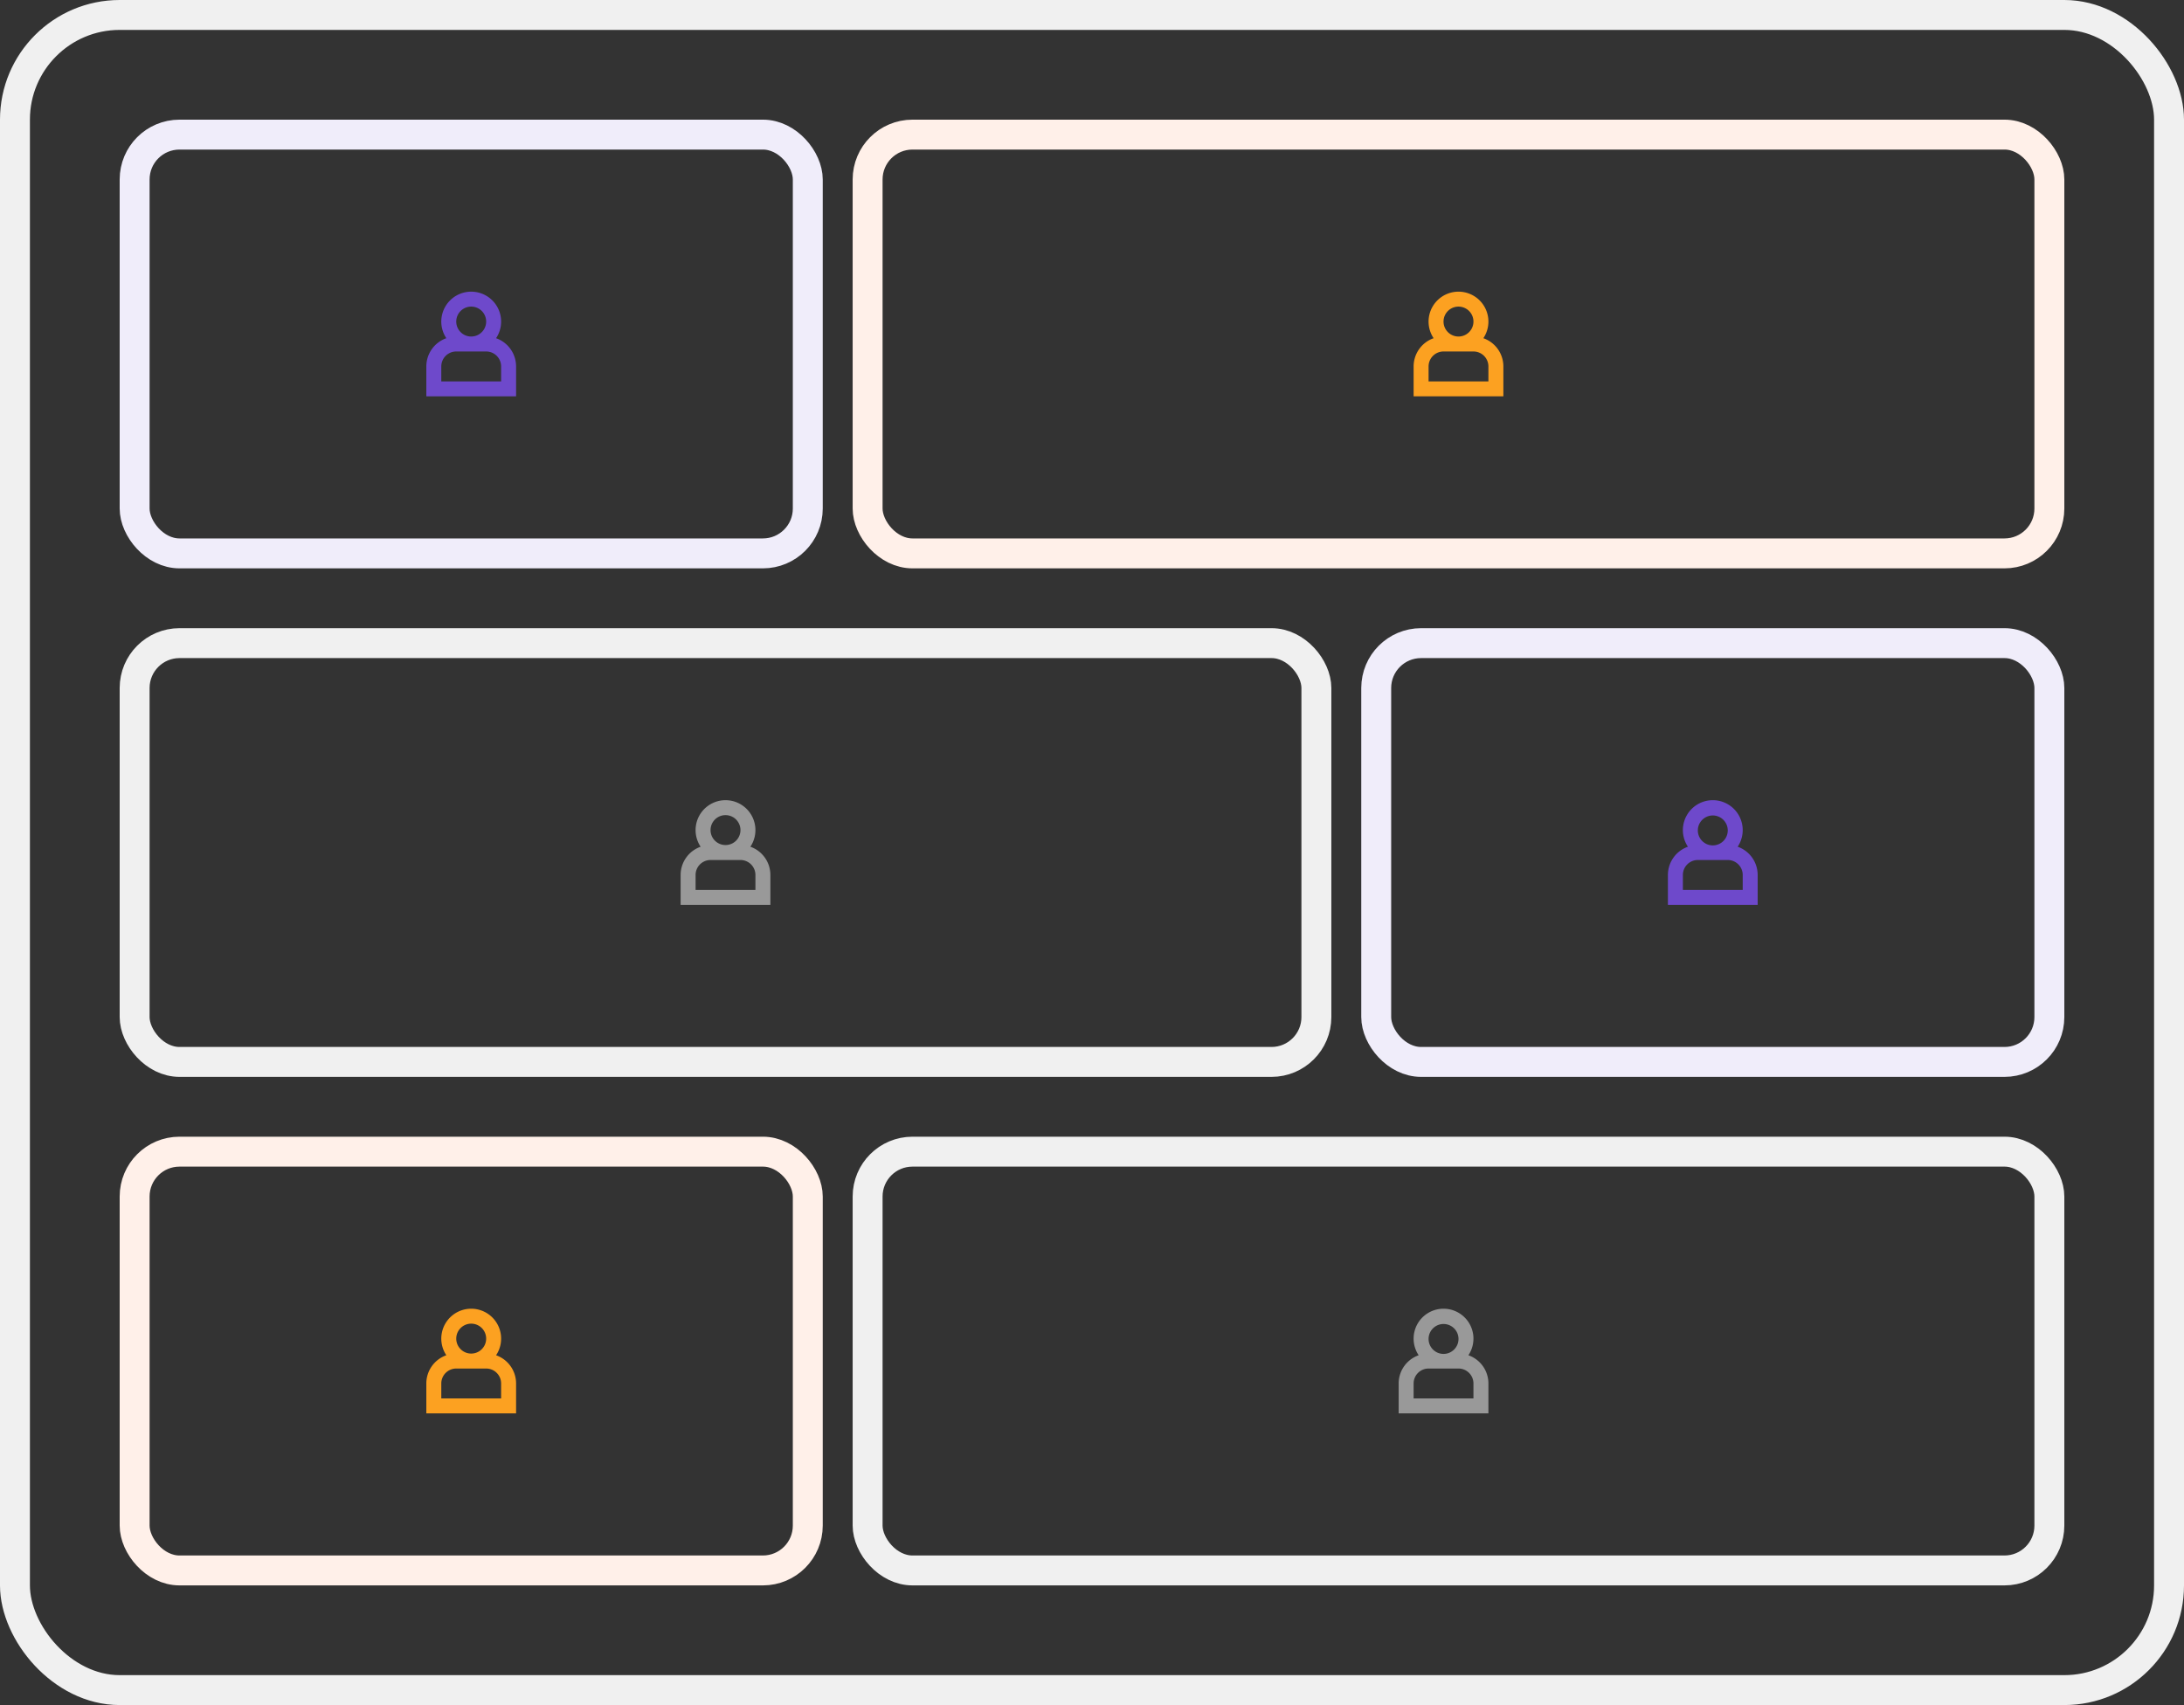
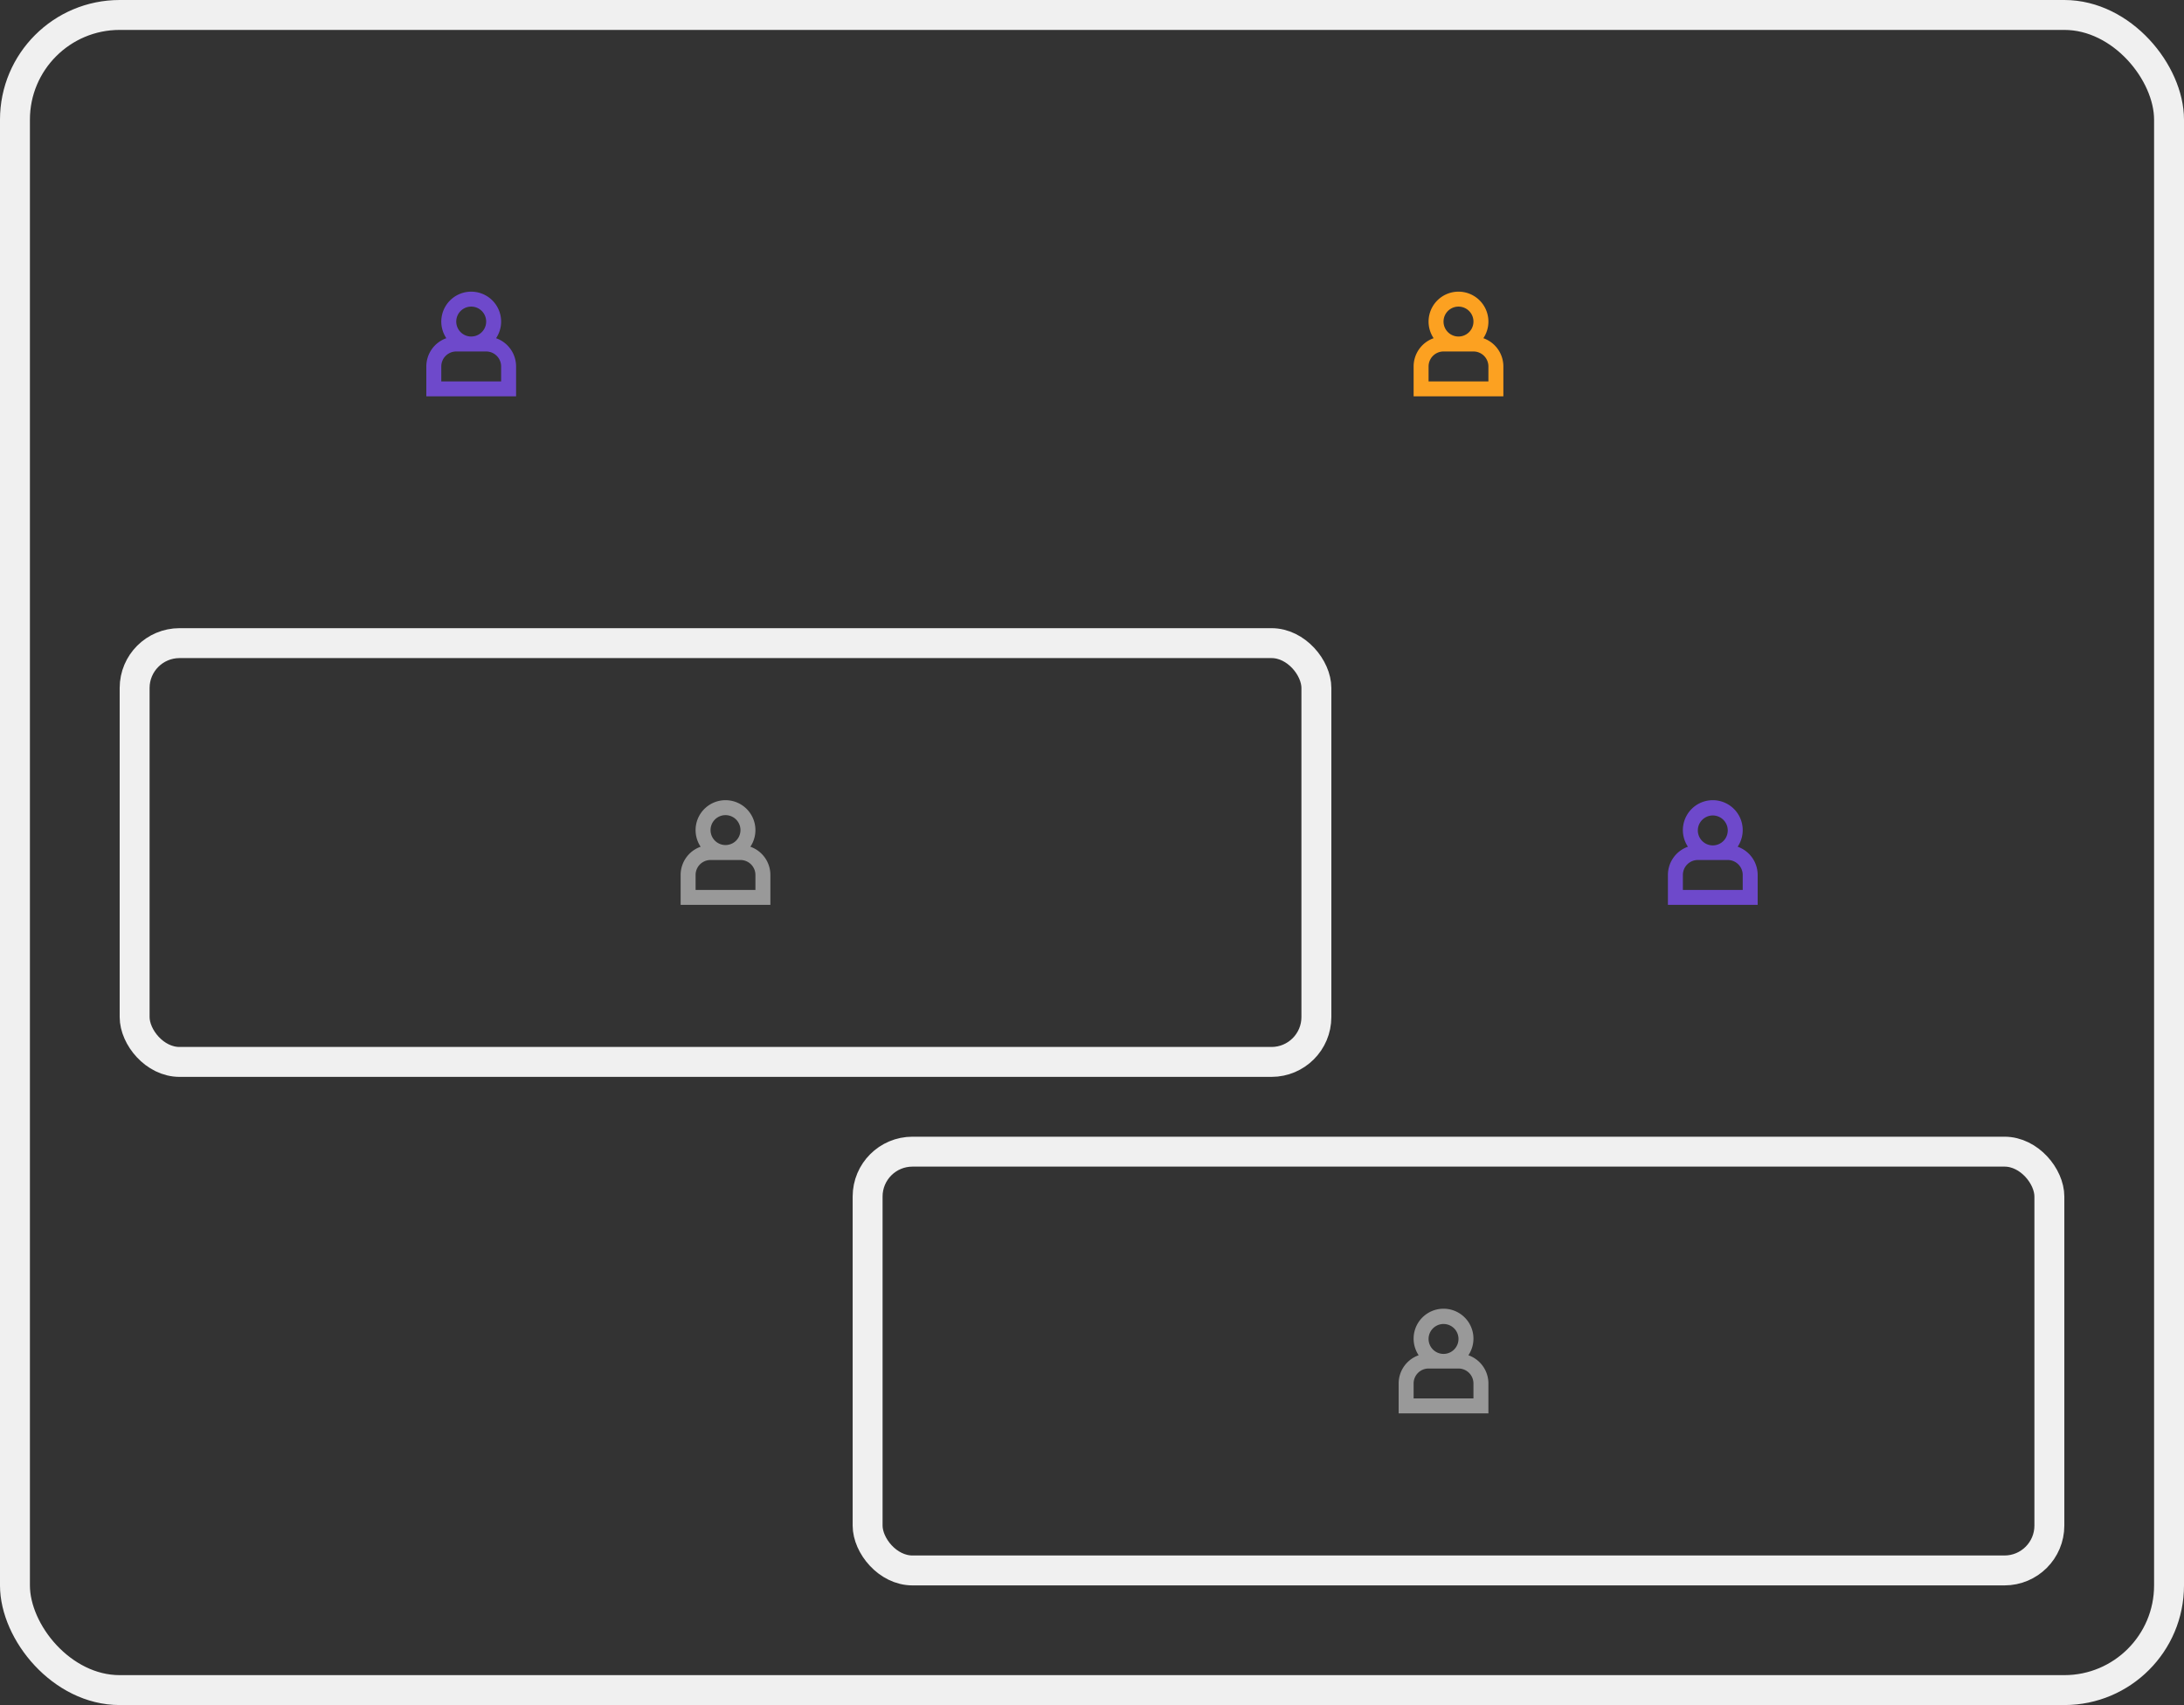
<svg xmlns="http://www.w3.org/2000/svg" fill="none" height="228" viewBox="0 0 292 228" width="292">
  <rect x="0" y="0" width="292" height="228" fill="#333333" stroke="none" />
  <rect height="224" rx="14" stroke="#f0f0f0" stroke-width="4" width="288" x="2" y="2" />
-   <rect height="56" rx="6" stroke="#f0edfa" stroke-width="4" width="90" x="18" y="18" />
  <path clip-rule="evenodd" d="M66.325 45.225a4 4 0 10-6.65 0A4.002 4.002 0 0057 49v4h12v-4a4.002 4.002 0 00-2.675-3.775zM65 43a2 2 0 11-4 0 2 2 0 014 0zm-4 4a2 2 0 00-2 2v2h8v-2a2 2 0 00-2-2z" fill="#6e49cb" fill-rule="evenodd" />
-   <rect height="56" rx="6" stroke="#f0edfa" stroke-width="4" width="90" x="184" y="86" />
  <path clip-rule="evenodd" d="M232.325 113.225a4 4 0 10-6.65 0A4 4 0 00223 117v4h12v-4a4 4 0 00-2.675-3.775zM231 111a2 2 0 11-3.999.001A2 2 0 01231 111zm-4 4a2 2 0 00-2 2v2h8v-2a2 2 0 00-2-2z" fill="#6e49cb" fill-rule="evenodd" />
-   <rect height="56" rx="6" stroke="#fff0e9" stroke-width="4" width="158" x="116" y="18" />
  <path clip-rule="evenodd" d="M198.325 45.225a4 4 0 10-6.65 0A4.002 4.002 0 00189 49v4h12v-4a4.002 4.002 0 00-2.675-3.775zM197 43a2 2 0 11-4 0 2 2 0 014 0zm-4 4a2 2 0 00-2 2v2h8v-2a2 2 0 00-2-2z" fill="#fca121" fill-rule="evenodd" />
-   <rect height="56" rx="6" stroke="#fff0e9" stroke-width="4" width="90" x="18" y="154" />
-   <path clip-rule="evenodd" d="M66.325 181.225a4 4 0 10-6.65 0A4 4 0 0057 185v4h12v-4a4 4 0 00-2.675-3.775zM65 179a2 2 0 11-4 0 2 2 0 014 0zm-4 4a2 2 0 00-2 2v2h8v-2a2 2 0 00-2-2z" fill="#fca121" fill-rule="evenodd" />
  <rect height="56" rx="6" stroke="#f0f0f0" stroke-width="4" width="158" x="116" y="154" />
  <path clip-rule="evenodd" d="M196.325 181.225a4 4 0 10-6.65 0A4 4 0 00187 185v4h12v-4a4 4 0 00-2.675-3.775zM195 179a2 2 0 11-3.999.001A2 2 0 01195 179zm-4 4a2 2 0 00-2 2v2h8v-2a2 2 0 00-2-2z" fill="#999" fill-rule="evenodd" />
  <rect height="56" rx="6" stroke="#f0f0f0" stroke-width="4" width="158" x="18" y="86" />
  <path clip-rule="evenodd" d="M100.325 113.225a4 4 0 10-6.65 0A4 4 0 0091 117v4h12v-4a4 4 0 00-2.675-3.775zM99 111a2 2 0 11-4 0 2 2 0 014 0zm-4 4a2 2 0 00-2 2v2h8v-2a2 2 0 00-2-2z" fill="#999" fill-rule="evenodd" />
</svg>